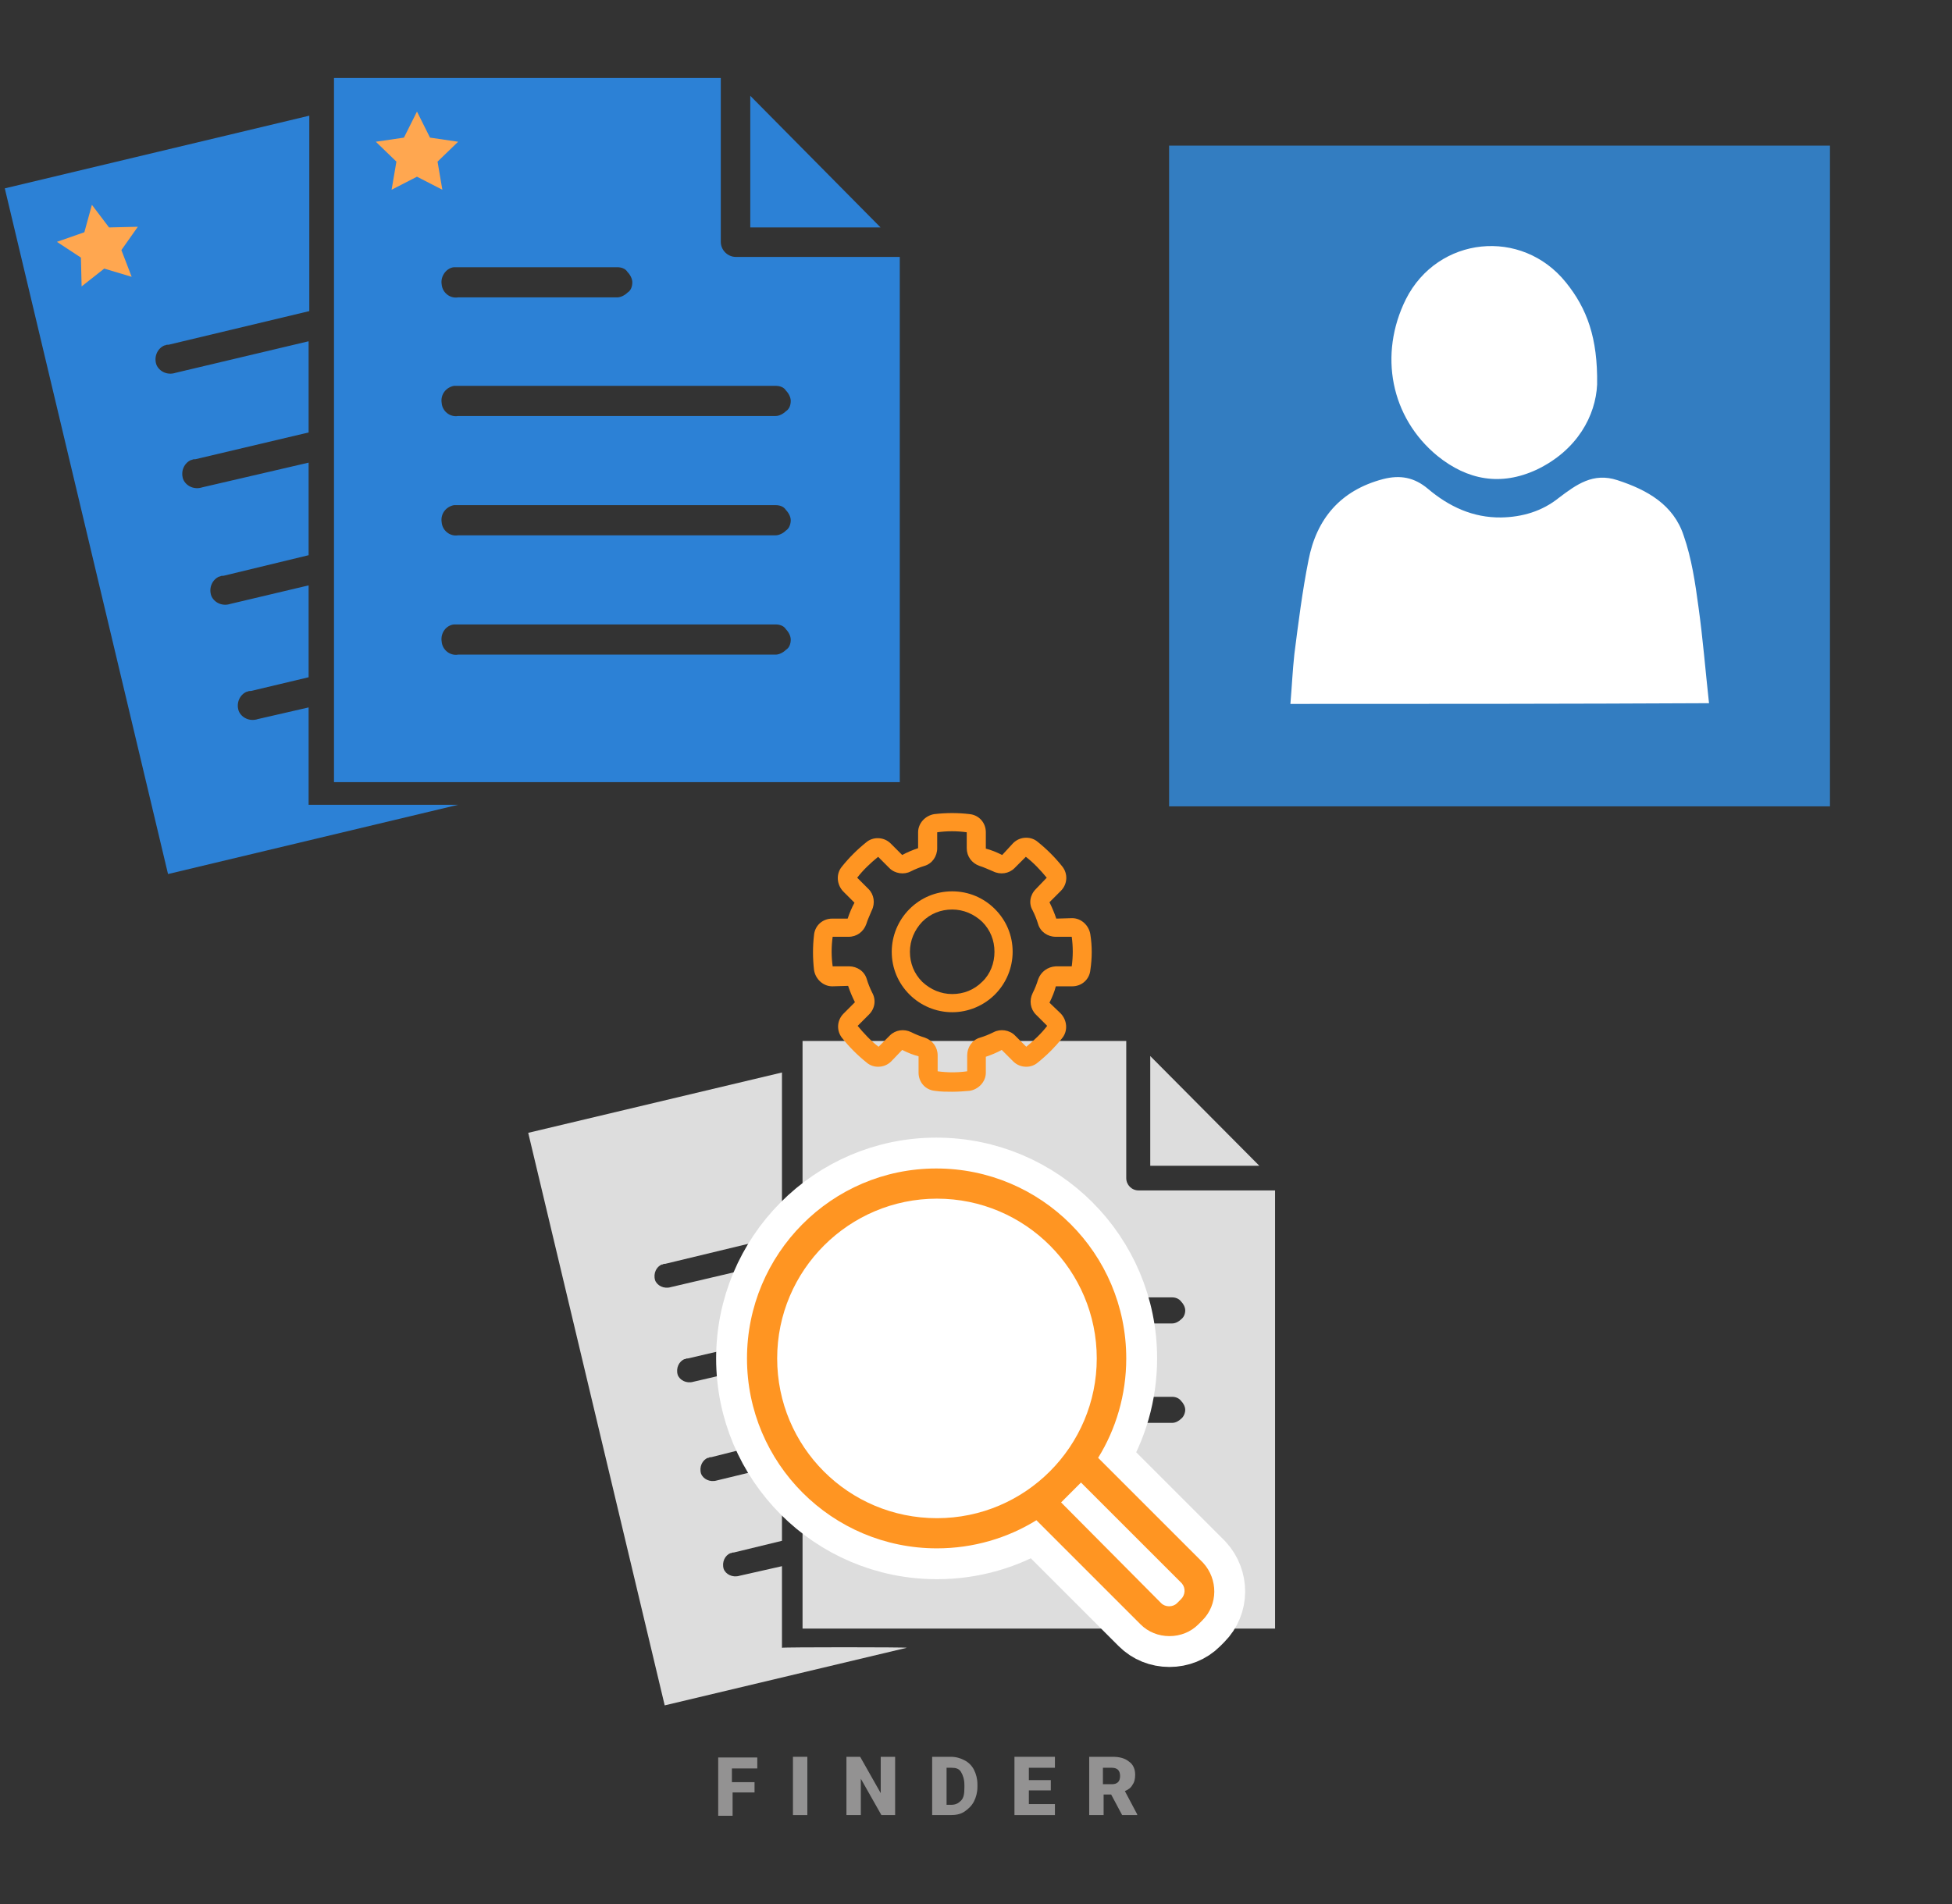
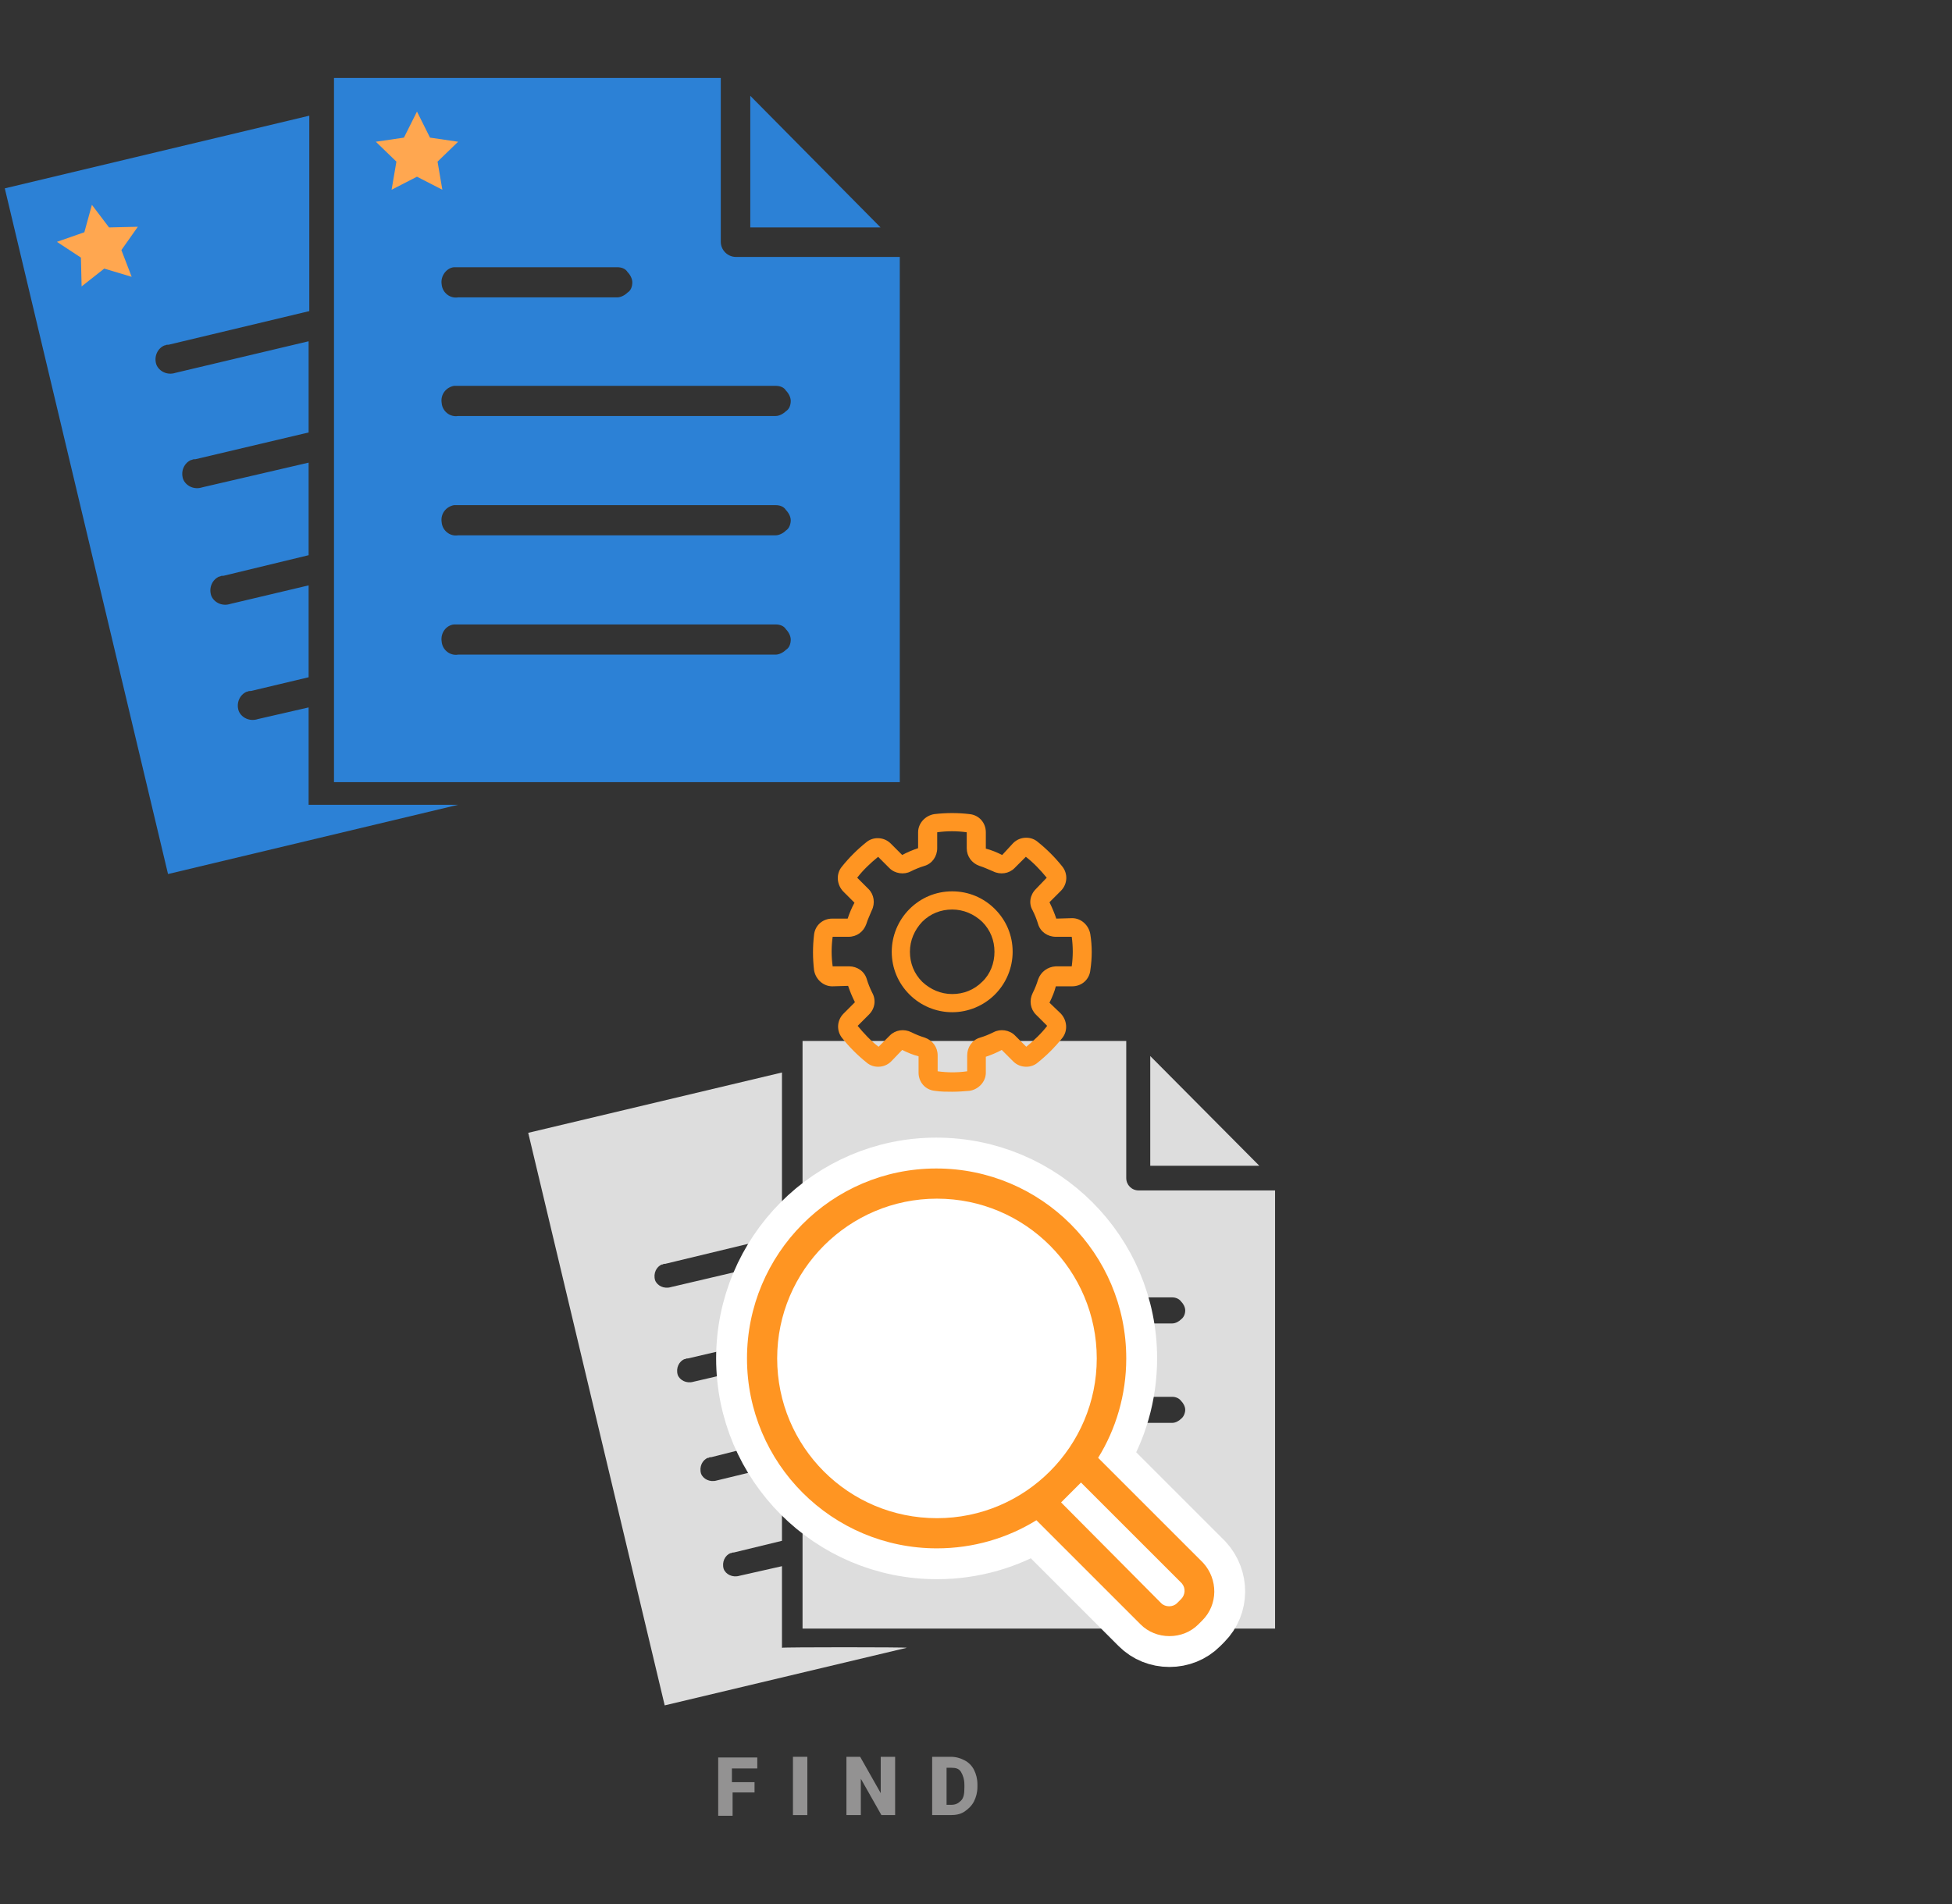
<svg xmlns="http://www.w3.org/2000/svg" width="1025" height="1000" version="1.1">
  <rect width="100%" height="100%" fill="#333333" stroke="none" />
  <svg x="0" y="0" width="475" height="500" viewBox="0, 0, 131.9, 125.7" xml:space="preserve" id="e6f81958-2d5b-412e-a3cb-33bdb9bdd74f" enable-background="new 0 0 131.9 125.7" version="1.1">
    <g>
      <g>
        <path d="M45 110.8 L45 96.6 L37.6 98.3 C36.4 98.7 35.2 98.1 34.8 97.1 C34.4 95.9 35 94.7 36 94.3 L36 94.3 L36.1 94.3 C36.2 94.2 36.4 94.2 36.6 94.2 L45 92.2 L45 78.8 L33.6 81.5 C32.4 81.9 31.2 81.3 30.8 80.3 C30.4 79.1 31 77.9 32 77.5 L32 77.5 L32.1 77.5 C32.2 77.4 32.4 77.4 32.6 77.4 L45 74.4 L45 60.9 L29.5 64.5 C28.3 64.9 27.1 64.3 26.7 63.3 C26.3 62.1 26.9 60.9 27.9 60.5 L28 60.5 C28.1 60.4 28.3 60.4 28.5 60.4 L45 56.5 L45 43.2 L25.6 47.8 C24.4 48.2 23.2 47.6 22.8 46.6 C22.4 45.4 23 44.2 24 43.8 L24 43.8 L24.1 43.8 C24.2 43.7 24.4 43.7 24.6 43.7 L45.1 38.8 L45.1 10.3 L0.7 20.9 L24.5 120.9 L66.8 110.8 L45 110.8 z" style="fill:#2C81D6;" />
        <path d="M48.7 4.8 L48.7 107.5 L131.2 107.5 L131.2 30.9 L107.3 30.9 C106.1 30.9 105.1 29.9 105.1 28.7 L105.1 4.8 L48.7 4.8 z M109.4 7.4 L109.4 26.6 L128.4 26.6 L109.4 7.4 z M66.2 32.4 C66.2 32.4 66.3 32.4 66.2 32.4 C66.5 32.4 66.6 32.4 66.8 32.4 L90 32.4 C90.6 32.4 91.2 32.6 91.5 33.1 C91.9 33.5 92.2 34.1 92.2 34.6 C92.2 35.2 92 35.8 91.5 36.1 C91.1 36.5 90.5 36.8 90 36.8 L66.8 36.8 C65.6 37 64.5 36.1 64.4 34.9 C64.2 33.7 65.1 32.5 66.2 32.4 L66.2 32.4 z M66.2 49.7 C66.2 49.7 66.3 49.7 66.2 49.7 C66.5 49.7 66.6 49.7 66.8 49.7 L113.1 49.7 C113.7 49.7 114.3 49.9 114.6 50.4 C115 50.8 115.3 51.4 115.3 51.9 C115.3 52.5 115.1 53.1 114.6 53.4 C114.2 53.8 113.6 54.1 113.1 54.1 L66.8 54.1 C65.6 54.3 64.5 53.4 64.4 52.2 C64.2 50.9 65.1 49.9 66.2 49.7 L66.2 49.7 z M66.2 67.1 C66.2 67.1 66.3 67.1 66.2 67.1 C66.5 67.1 66.6 67.1 66.8 67.1 L113.1 67.1 C113.7 67.1 114.3 67.3 114.6 67.8 C115 68.2 115.3 68.8 115.3 69.3 C115.3 69.8 115.1 70.5 114.6 70.8 C114.2 71.2 113.6 71.5 113.1 71.5 L66.8 71.5 C65.6 71.7 64.5 70.8 64.4 69.6 C64.2 68.3 65.1 67.3 66.2 67.1 L66.2 67.1 z M66.2 84.5 L66.2 84.5 C66.5 84.5 66.6 84.5 66.8 84.5 L113.1 84.5 C113.7 84.5 114.3 84.7 114.6 85.2 C115 85.6 115.3 86.2 115.3 86.7 C115.3 87.3 115.1 87.9 114.6 88.2 C114.2 88.6 113.6 88.9 113.1 88.9 L66.8 88.9 C65.6 89.1 64.5 88.2 64.4 87 C64.2 85.7 65.1 84.6 66.2 84.5 L66.2 84.5 z" style="fill:#2C81D6;" />
      </g>
      <polygon points="60.8,9.7 62.7,13.5 66.8,14.1 63.8,17 64.5,21.1 60.8,19.2 57.1,21.1 57.8,17 54.8,14.1 58.9,13.5" style="fill:#FFA750;" />
      <polygon points="13.4,23.3 15.9,26.6 20.1,26.5 17.7,29.9 19.2,33.8 15.2,32.6 11.9,35.2 11.8,31 8.3,28.7 12.3,27.3" style="fill:#FFA750;" />
    </g>
  </svg>
  <svg x="550" y="0" width="475" height="500" viewBox="0, 0, 249.8, 257.7" xml:space="preserve" id="Layer_1" enable-background="new 0 0 249.8 257.7" version="1.1">
    <g>
-       <rect x="53.6" y="57.8" width="152.4" height="152.4" style="fill:white;" />
      <g>
-         <path d="M33.6 37.6 C33.6 98.4 33.6 159.3 33.6 220.1 C94.4 220.1 155.3 220.1 216.1 220.1 C216.1 159.3 216.1 98.4 216.1 37.6 C155.3 37.6 94.5 37.6 33.6 37.6 z M99 80 C107.8 62.6 131 60.2 143.2 75.4 C149 82.6 152 90.7 151.8 103.6 C151.4 112.1 146.4 121.7 135.1 127.1 C125.2 131.7 116 130 107.7 123.3 C94.8 112.7 91.4 95.3 99 80 z M67.1 191.8 C67.5 187.1 67.7 182.6 68.2 178 C69.3 169.4 70.4 160.6 72.1 152.1 C74.3 140.7 80.9 132.8 92.7 129.7 C97.4 128.5 101.3 129.2 105.1 132.4 C110.9 137.3 117.5 140.4 125.3 140.3 C131.1 140.2 136.6 138.6 141.2 134.9 C146.1 131.2 150.7 127.8 157.4 130 C165.7 132.7 172.9 136.8 175.7 145.3 C177.9 151.6 178.9 158.4 179.8 165.1 C181 173.7 181.7 182.5 182.7 191.6 C143.8 191.8 105.7 191.8 67.1 191.8 z" style="fill:#337DC1;" />
-       </g>
+         </g>
    </g>
  </svg>
  <svg x="250" y="500" width="475" height="500" viewBox="0, 0, 131.9, 125.7" xml:space="preserve" id="e6f81958-2d5b-412e-a3cb-33bdb9bdd74f#1" enable-background="new 0 0 131.9 125.7" version="1.1">
    <g>
      <g>
        <path d="M40.7 116 L37.4 116 L37.4 119.4 L35.3 119.4 L35.3 110.9 L41 110.9 L41 112.5 L37.3 112.5 L37.3 114.5 L40.6 114.5 L40.6 116 z" style="fill:#939292;" />
        <path d="M48.3 119.3 L46.2 119.3 L46.2 110.8 L48.3 110.8 L48.3 119.3 z" style="fill:#939292;" />
        <path d="M61.1 119.3 L59.1 119.3 L56.1 114 L56.1 119.3 L54 119.3 L54 110.8 L56 110.8 L59 116.1 L59 110.8 L61.1 110.8 L61.1 119.3 z" style="fill:#939292;" />
        <path d="M66.5 119.3 L66.5 110.8 L69.2 110.8 C70 110.8 70.6 111 71.2 111.3 C71.8 111.6 72.3 112.1 72.6 112.7 C72.9 113.3 73.1 114 73.1 114.8 L73.1 115.2 C73.1 116 72.9 116.7 72.6 117.3 C72.3 117.9 71.8 118.4 71.2 118.8 C70.6 119.2 69.9 119.3 69.2 119.3 L66.5 119.3 z M68.6 112.4 L68.6 117.8 L69.3 117.8 C69.9 117.8 70.3 117.6 70.7 117.2 C71.1 116.8 71.2 116.2 71.2 115.3 L71.2 114.9 C71.2 114.1 71 113.5 70.7 113 C70.4 112.5 69.9 112.4 69.3 112.4 L68.6 112.4 z" style="fill:#939292;" />
-         <path d="M83.8 115.7 L80.6 115.7 L80.6 117.7 L84.4 117.7 L84.4 119.3 L78.5 119.3 L78.5 110.8 L84.4 110.8 L84.4 112.4 L80.6 112.4 L80.6 114.2 L83.8 114.2 L83.8 115.7 z" style="fill:#939292;" />
-         <path d="M92.6 116.3 L91.5 116.3 L91.5 119.3 L89.4 119.3 L89.4 110.8 L92.8 110.8 C93.8 110.8 94.6 111 95.2 111.5 C95.8 111.9 96.1 112.6 96.1 113.4 C96.1 114 96 114.5 95.7 114.9 C95.5 115.3 95.1 115.6 94.6 115.8 L96.4 119.2 L96.4 119.3 L94.2 119.3 L92.6 116.3 z M91.4 114.8 L92.7 114.8 C93.1 114.8 93.4 114.7 93.6 114.5 C93.8 114.3 93.9 114 93.9 113.6 C93.9 113.2 93.8 112.9 93.6 112.7 C93.4 112.5 93.1 112.4 92.7 112.4 L91.4 112.4 L91.4 114.8 z" style="fill:#939292;" />
      </g>
      <g>
        <g>
          <g>
            <path d="M44.6 94.9 L44.6 83 L38.4 84.4 C37.4 84.7 36.4 84.2 36.1 83.4 C35.8 82.4 36.3 81.4 37.1 81.1 L37.1 81.1 L37.2 81.1 C37.3 81 37.5 81 37.6 81 L44.6 79.3 L44.6 68.2 L35.1 70.5 C34.1 70.8 33.1 70.3 32.8 69.5 C32.5 68.5 33 67.5 33.8 67.2 L33.8 67.2 L33.9 67.2 C34 67.1 34.2 67.1 34.3 67.1 L44.6 64.5 L44.6 53.1 L31.7 56.1 C30.7 56.4 29.7 55.9 29.4 55.1 C29.1 54.1 29.6 53.1 30.4 52.8 L30.5 52.8 C30.6 52.7 30.8 52.7 30.9 52.7 L44.6 49.5 L44.6 38.5 L28.4 42.3 C27.4 42.6 26.4 42.1 26.1 41.3 C25.8 40.3 26.3 39.3 27.1 39 L27.1 39 L27.2 39 C27.3 38.9 27.5 38.9 27.6 38.9 L44.6 34.8 L44.6 11 L7.6 19.8 L27.5 103.3 L62.8 94.9 C62.8 94.8 44.6 94.8 44.6 94.9 z" style="fill:#DDDDDD;" />
            <path d="M47.6 6.4 L47.6 92.1 L116.5 92.1 L116.5 28.2 L96.6 28.2 C95.6 28.2 94.8 27.4 94.8 26.4 L94.8 6.4 C94.8 6.4 47.6 6.4 47.6 6.4 z M98.3 8.6 L98.3 24.6 L114.2 24.6 L98.3 8.6 z M62.3 29.4 L62.3 29.4 C62.6 29.4 62.6 29.4 62.8 29.4 L82.2 29.4 C82.7 29.4 83.2 29.6 83.5 30 C83.8 30.3 84.1 30.8 84.1 31.3 C84.1 31.8 83.9 32.3 83.5 32.6 C83.2 32.9 82.7 33.2 82.2 33.2 L62.8 33.2 C61.8 33.4 60.9 32.6 60.8 31.6 C60.6 30.5 61.3 29.5 62.3 29.4 L62.3 29.4 z M62.3 43.8 L62.3 43.8 C62.6 43.8 62.6 43.8 62.8 43.8 L101.5 43.8 C102 43.8 102.5 44 102.8 44.4 C103.1 44.7 103.4 45.2 103.4 45.7 C103.4 46.2 103.2 46.7 102.8 47 C102.5 47.3 102 47.6 101.5 47.6 L62.8 47.6 C61.8 47.8 60.9 47 60.8 46 C60.6 44.8 61.3 44 62.3 43.8 L62.3 43.8 z M62.3 58.3 L62.3 58.3 C62.6 58.3 62.6 58.3 62.8 58.3 L101.5 58.3 C102 58.3 102.5 58.5 102.8 58.9 C103.1 59.2 103.4 59.7 103.4 60.2 C103.4 60.6 103.2 61.2 102.8 61.5 C102.5 61.8 102 62.1 101.5 62.1 L62.8 62.1 C61.8 62.3 60.9 61.5 60.8 60.5 C60.6 59.3 61.3 58.5 62.3 58.3 L62.3 58.3 z M62.3 72.9 L62.3 72.9 C62.6 72.9 62.6 72.9 62.8 72.9 L101.5 72.9 C102 72.9 102.5 73.1 102.8 73.5 C103.1 73.8 103.4 74.3 103.4 74.8 C103.4 75.3 103.2 75.8 102.8 76.1 C102.5 76.4 102 76.7 101.5 76.7 L62.8 76.7 C61.8 76.9 60.9 76.1 60.8 75.1 C60.6 73.9 61.3 73 62.3 72.9 L62.3 72.9 z" style="fill:#DDDDDD;" />
          </g>
        </g>
        <g>
          <circle cx="67.2" cy="52.7" r="24.4" style="fill:white;" />
          <g>
            <path d="M106 82.5 L90.7 67.2 C93.3 63 94.8 58 94.8 52.7 C94.8 37.4 82.4 25 67.1 25 C51.8 25 39.5 37.5 39.5 52.7 C39.5 68 51.9 80.4 67.2 80.4 C72.5 80.4 77.5 78.9 81.7 76.3 L96.9 91.5 C98 92.6 99.5 93.2 101.1 93.2 C102.7 93.2 104.2 92.6 105.3 91.5 L105.9 90.9 C108.2 88.6 108.2 84.9 106 82.5 z M43.9 52.7 C43.9 39.8 54.4 29.4 67.2 29.4 C80.1 29.4 90.5 39.9 90.5 52.7 C90.5 65.5 80.1 76 67.2 76 C54.3 76 43.9 65.6 43.9 52.7 z M102.8 87.8 L102.2 88.4 C101.6 89 100.5 89 99.9 88.4 L85.3 73.7 L88.2 70.8 L102.9 85.5 C103.5 86.2 103.4 87.2 102.8 87.8 z" stroke-width="9" stroke-miterlimit="10" style="fill:#FF9522;stroke:white;" />
            <path d="M106 82.5 L90.7 67.2 C93.3 63 94.8 58 94.8 52.7 C94.8 37.4 82.4 25 67.1 25 C51.8 25 39.5 37.5 39.5 52.7 C39.5 68 51.9 80.4 67.2 80.4 C72.5 80.4 77.5 78.9 81.7 76.3 L96.9 91.5 C98 92.6 99.5 93.2 101.1 93.2 C102.7 93.2 104.2 92.6 105.3 91.5 L105.9 90.9 C108.2 88.6 108.2 84.9 106 82.5 z M43.9 52.7 C43.9 39.8 54.4 29.4 67.2 29.4 C80.1 29.4 90.5 39.9 90.5 52.7 C90.5 65.5 80.1 76 67.2 76 C54.3 76 43.9 65.6 43.9 52.7 z M102.8 87.8 L102.2 88.4 C101.6 89 100.5 89 99.9 88.4 L85.3 73.7 L88.2 70.8 L102.9 85.5 C103.5 86.2 103.4 87.2 102.8 87.8 z" style="fill:#FF9522;" />
          </g>
        </g>
      </g>
    </g>
  </svg>
  <svg x="350" y="350" width="300" height="300" viewBox="0, 0, 68, 125.7" xml:space="preserve" id="Layer_1#1" enable-background="new 0 0 68 125.7" version="1.1">
    <g id="Layer_1_00000089554179387453640340000007283889364533698717_" />
    <g id="sync_1_" />
    <g id="add_1_" />
    <g id="move_1_" />
    <g id="transfer_1_" />
    <g id="share_1_" />
    <g id="link_1_" />
    <g id="export_1_" />
    <g id="integrate_1_" />
    <g id="connect_1_" />
    <g id="copy_1_" />
    <g id="convert_1_" />
    <g id="push" />
    <g id="upload_1_" />
    <g id="download_1_" />
    <g id="migrate_1_" />
    <g id="import_export_1_" />
    <g id="create_shared_1_" />
    <g id="auto-sync_1_" />
    <g id="two-way_sync_1_" />
    <g id="one-way_two-way_sync_1_" />
    <g id="view_1_" />
    <g id="access_1_" />
    <g id="edit" />
    <g id="update_1_" />
    <g id="open_1_" />
    <g id="display_1_" />
    <g id="use_1_" />
    <g id="get_1_" />
    <g>
      <path d="M34 49.5 C30.4 49.5 27.1 50.9 24.6 53.4 C22.1 55.9 20.7 59.3 20.7 62.8 C20.7 66.4 22.1 69.7 24.6 72.2 C27.1 74.7 30.5 76.1 34 76.1 C37.5 76.1 40.9 74.7 43.4 72.2 C45.9 69.7 47.3 66.3 47.3 62.8 C47.3 59.2 45.9 55.9 43.4 53.4 C40.9 50.9 37.6 49.5 34 49.5 z M40.6 69.4 C38.8 71.2 36.5 72.1 34 72.1 C31.5 72.1 29.2 71.1 27.4 69.4 C25.6 67.6 24.7 65.3 24.7 62.8 C24.7 60.3 25.7 58 27.4 56.2 C29.2 54.4 31.5 53.5 34 53.5 C36.5 53.5 38.8 54.5 40.6 56.2 C42.4 58 43.3 60.3 43.3 62.8 C43.3 65.3 42.4 67.7 40.6 69.4 z" style="fill:#FF9522;" />
      <path d="M64.4 59 C64.1 57 62.4 55.4 60.4 55.4 L56.9 55.5 C56.5 54.3 56 53.1 55.4 51.9 L57.9 49.4 C59.4 47.9 59.5 45.6 58.2 44 C56.6 42 54.8 40.2 52.8 38.6 C52.1 38 51.2 37.7 50.3 37.7 C49.2 37.7 48.2 38.1 47.4 38.9 L45 41.5 C43.8 40.9 42.6 40.4 41.4 40.1 L41.4 36.5 C41.4 34.4 39.9 32.7 37.8 32.5 C35.3 32.2 32.7 32.2 30.1 32.5 C28.1 32.8 26.5 34.5 26.5 36.5 L26.5 40 C25.3 40.4 24.1 40.9 23 41.5 L20.5 39 C19.7 38.2 18.7 37.8 17.6 37.8 C16.7 37.8 15.8 38.1 15.1 38.7 C13.1 40.3 11.3 42.1 9.7 44.1 C8.4 45.7 8.6 48 10 49.5 L12.5 52 C11.9 53.1 11.4 54.3 11 55.5 L7.6 55.5 C5.5 55.5 3.8 57 3.6 59.1 C3.3 61.6 3.3 64.2 3.6 66.8 C3.9 68.8 5.6 70.4 7.6 70.4 L11.1 70.3 C11.5 71.5 12 72.7 12.6 73.9 L10.1 76.4 C8.6 77.9 8.5 80.2 9.8 81.8 C11.4 83.8 13.2 85.6 15.2 87.2 C15.9 87.8 16.8 88.1 17.7 88.1 C18.8 88.1 19.8 87.7 20.6 86.9 L23 84.4 C24.2 85 25.4 85.5 26.6 85.8 L26.6 89.4 C26.6 91.5 28.1 93.2 30.2 93.4 C31.5 93.6 32.8 93.6 34 93.6 C35.3 93.6 36.6 93.5 37.8 93.4 C39.8 93.1 41.4 91.4 41.4 89.4 L41.4 85.9 C42.6 85.5 43.8 85 44.9 84.4 L47.4 86.9 C48.2 87.7 49.2 88.1 50.3 88.1 C51.2 88.1 52.1 87.8 52.8 87.2 C54.8 85.6 56.6 83.8 58.2 81.8 C59.5 80.2 59.3 77.9 57.9 76.4 L55.4 74 C56 72.8 56.5 71.6 56.8 70.4 L60.4 70.4 C62.5 70.4 64.2 68.9 64.4 66.8 C64.8 64.1 64.8 61.6 64.4 59 z M52.9 68.9 C52.6 69.9 52.2 70.9 51.7 71.9 C50.9 73.5 51.2 75.4 52.4 76.6 L54.9 79.1 C53.6 80.8 52 82.3 50.3 83.7 L47.8 81.2 C46.6 80 44.6 79.7 43.1 80.5 C42.1 81 41.1 81.4 40.1 81.7 C38.4 82.2 37.3 83.8 37.3 85.6 L37.3 89.1 C35.1 89.4 33 89.4 30.8 89.1 L30.8 85.6 C30.8 83.8 29.7 82.3 28 81.7 C27 81.4 26 81 25 80.5 C23.4 79.7 21.5 80 20.3 81.2 L17.8 83.7 C16.1 82.4 14.6 80.8 13.2 79.1 L15.7 76.6 C17 75.3 17.3 73.4 16.4 71.8 C15.9 70.8 15.5 69.8 15.2 68.8 C14.7 67.1 13.1 66 11.3 66 L7.7 66 C7.4 63.8 7.4 61.7 7.7 59.5 L11.2 59.5 C13 59.5 14.5 58.4 15.1 56.7 C15.4 55.7 15.9 54.7 16.3 53.7 C17.1 52.1 16.8 50.2 15.6 49 L13.1 46.5 C14.4 44.8 16 43.3 17.7 41.9 L20.2 44.4 C21.4 45.6 23.4 45.9 24.9 45.1 C25.9 44.6 26.9 44.2 27.9 43.9 C29.6 43.4 30.7 41.8 30.7 40 L30.7 36.5 C32.9 36.2 35 36.2 37.2 36.5 L37.2 40 C37.2 41.8 38.3 43.3 40 43.9 C41 44.2 42 44.7 43 45.1 C44.6 45.9 46.5 45.6 47.7 44.4 L50.2 41.9 C51.9 43.2 53.4 44.8 54.8 46.5 L52.4 49 C51.1 50.3 50.8 52.2 51.7 53.7 C52.2 54.7 52.6 55.7 52.9 56.7 C53.4 58.4 55 59.5 56.8 59.5 L60.3 59.5 C60.6 61.7 60.6 63.8 60.3 66 L56.8 66 C55 66.1 53.5 67.2 52.9 68.9 z M50.4 83.8 L50.4 83.8 L50.4 83.8 L50.4 83.8 z M17.7 83.8 L17.7 83.8 L17.7 83.8 L17.7 83.8 z M50.3 41.9 L50.3 41.9 L50.3 41.9 L50.3 41.9 z" style="fill:#FF9522;" />
    </g>
  </svg>
</svg>